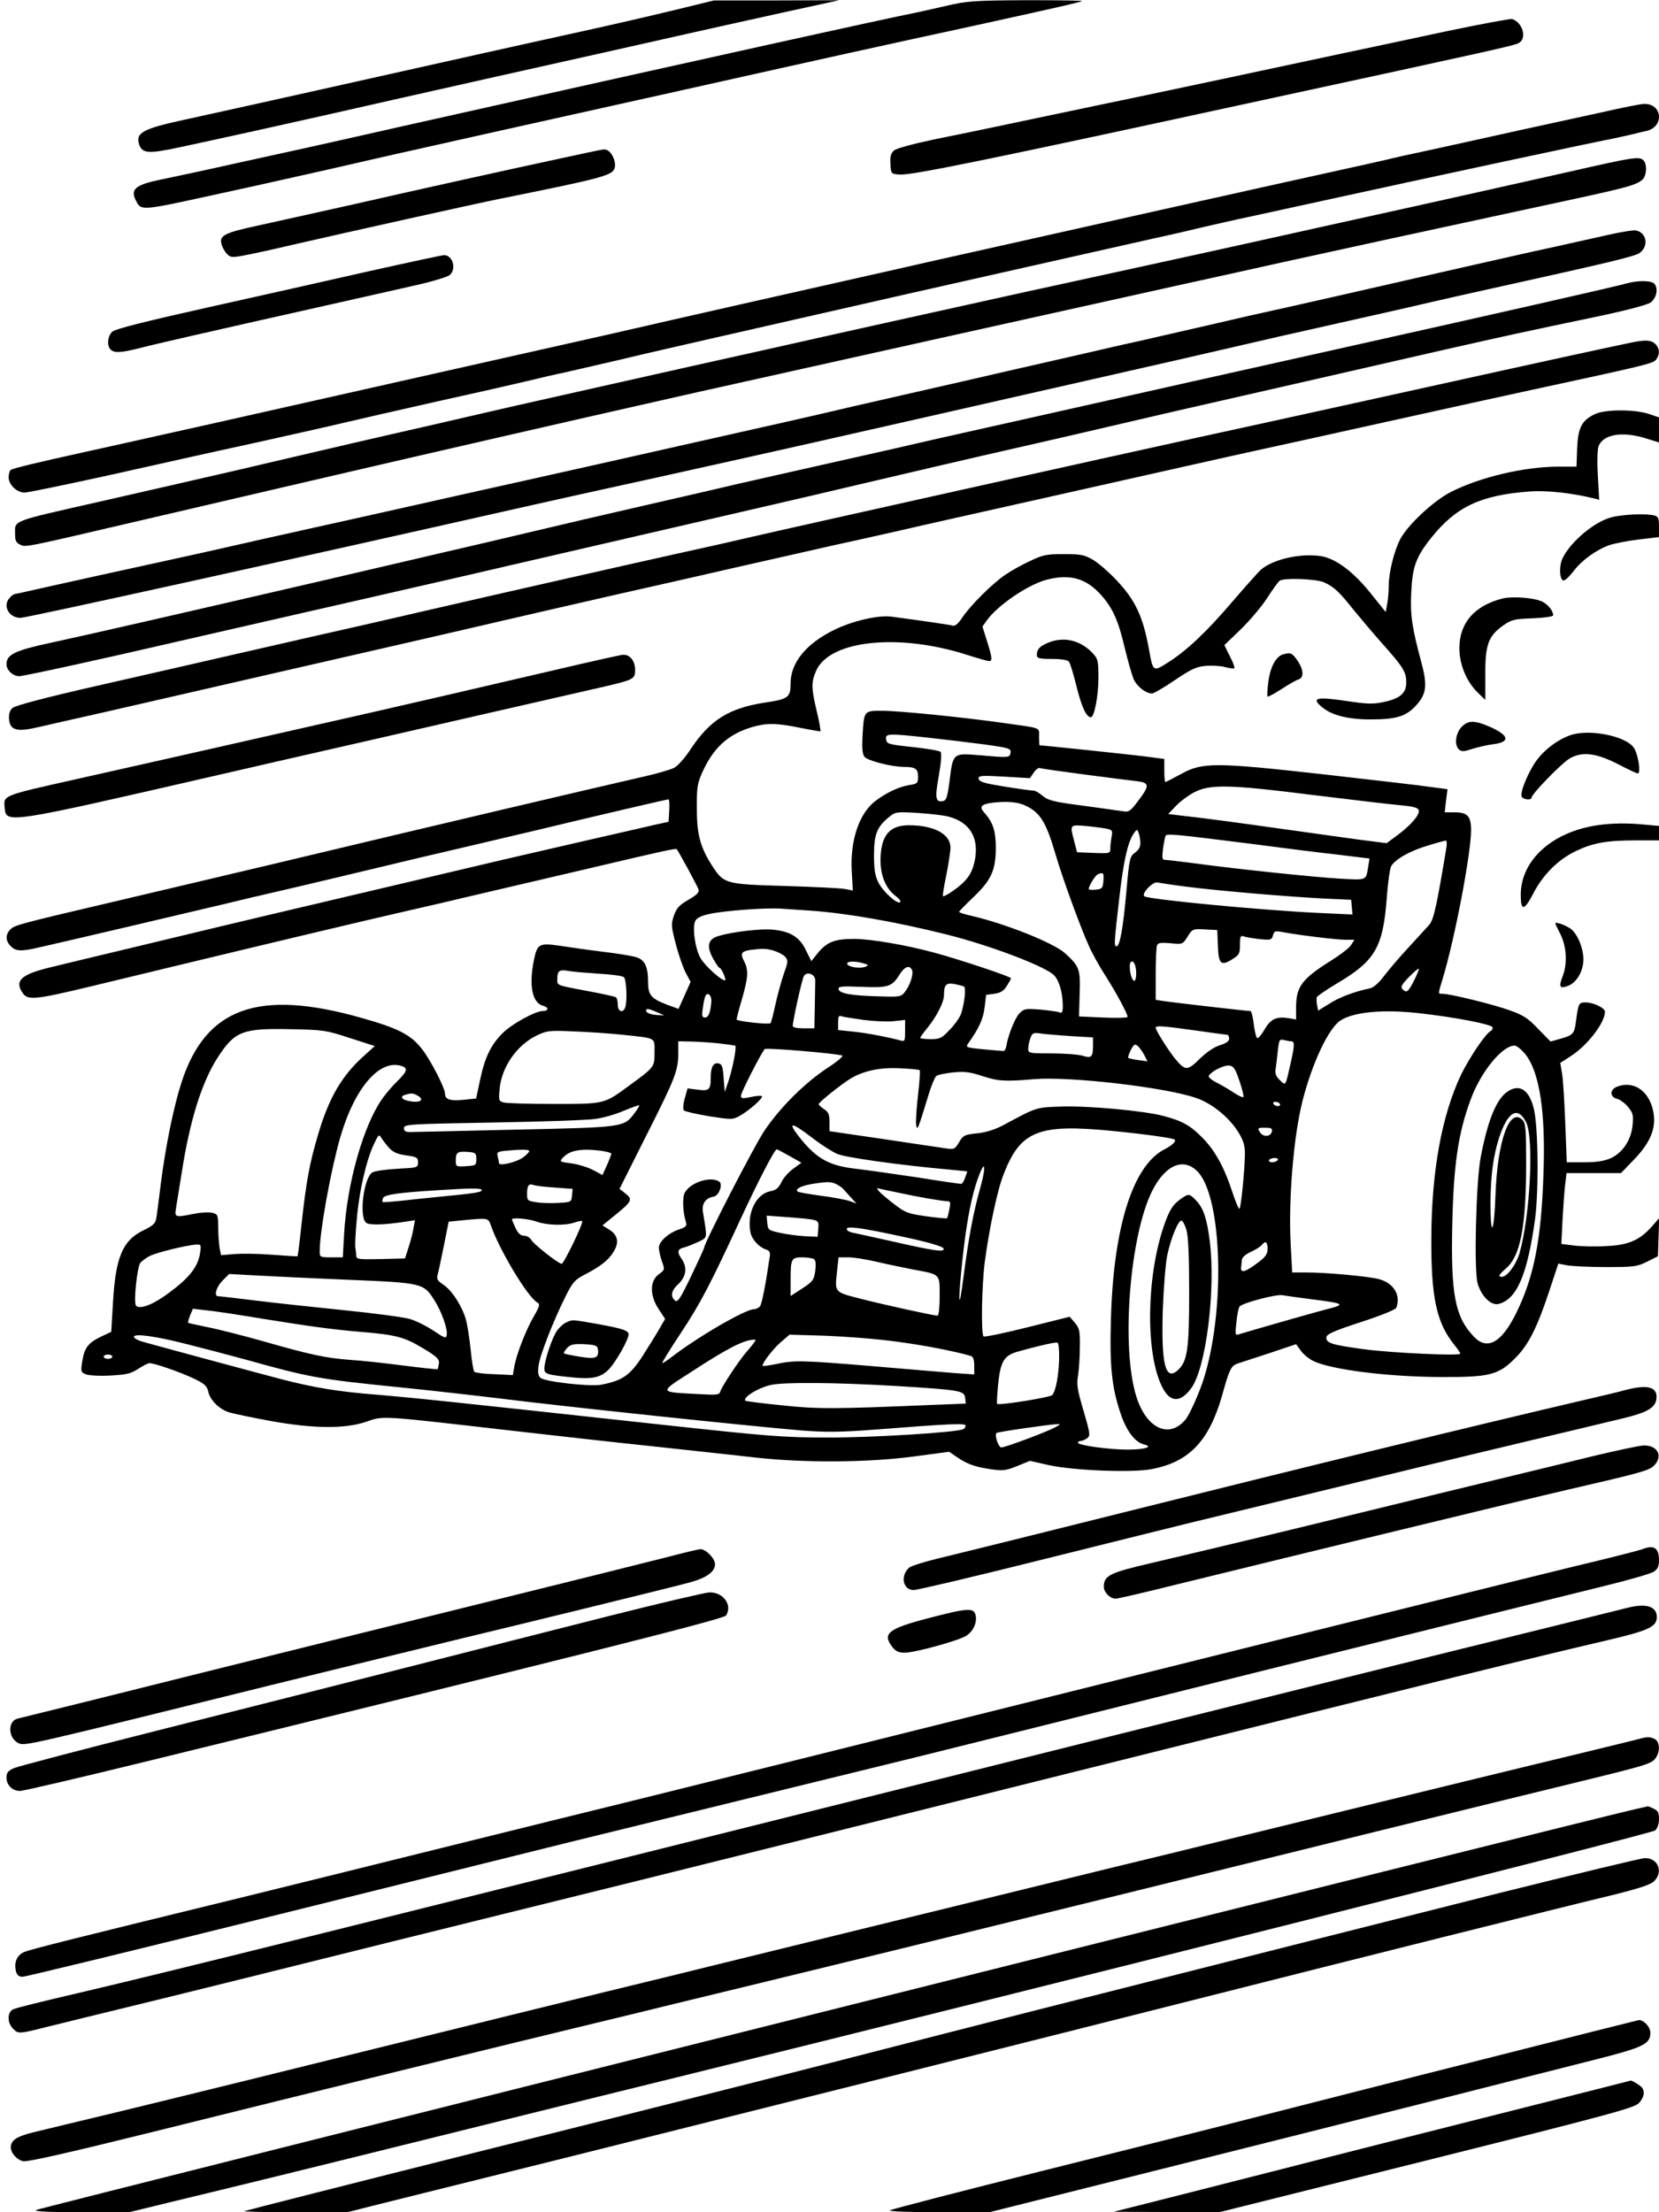
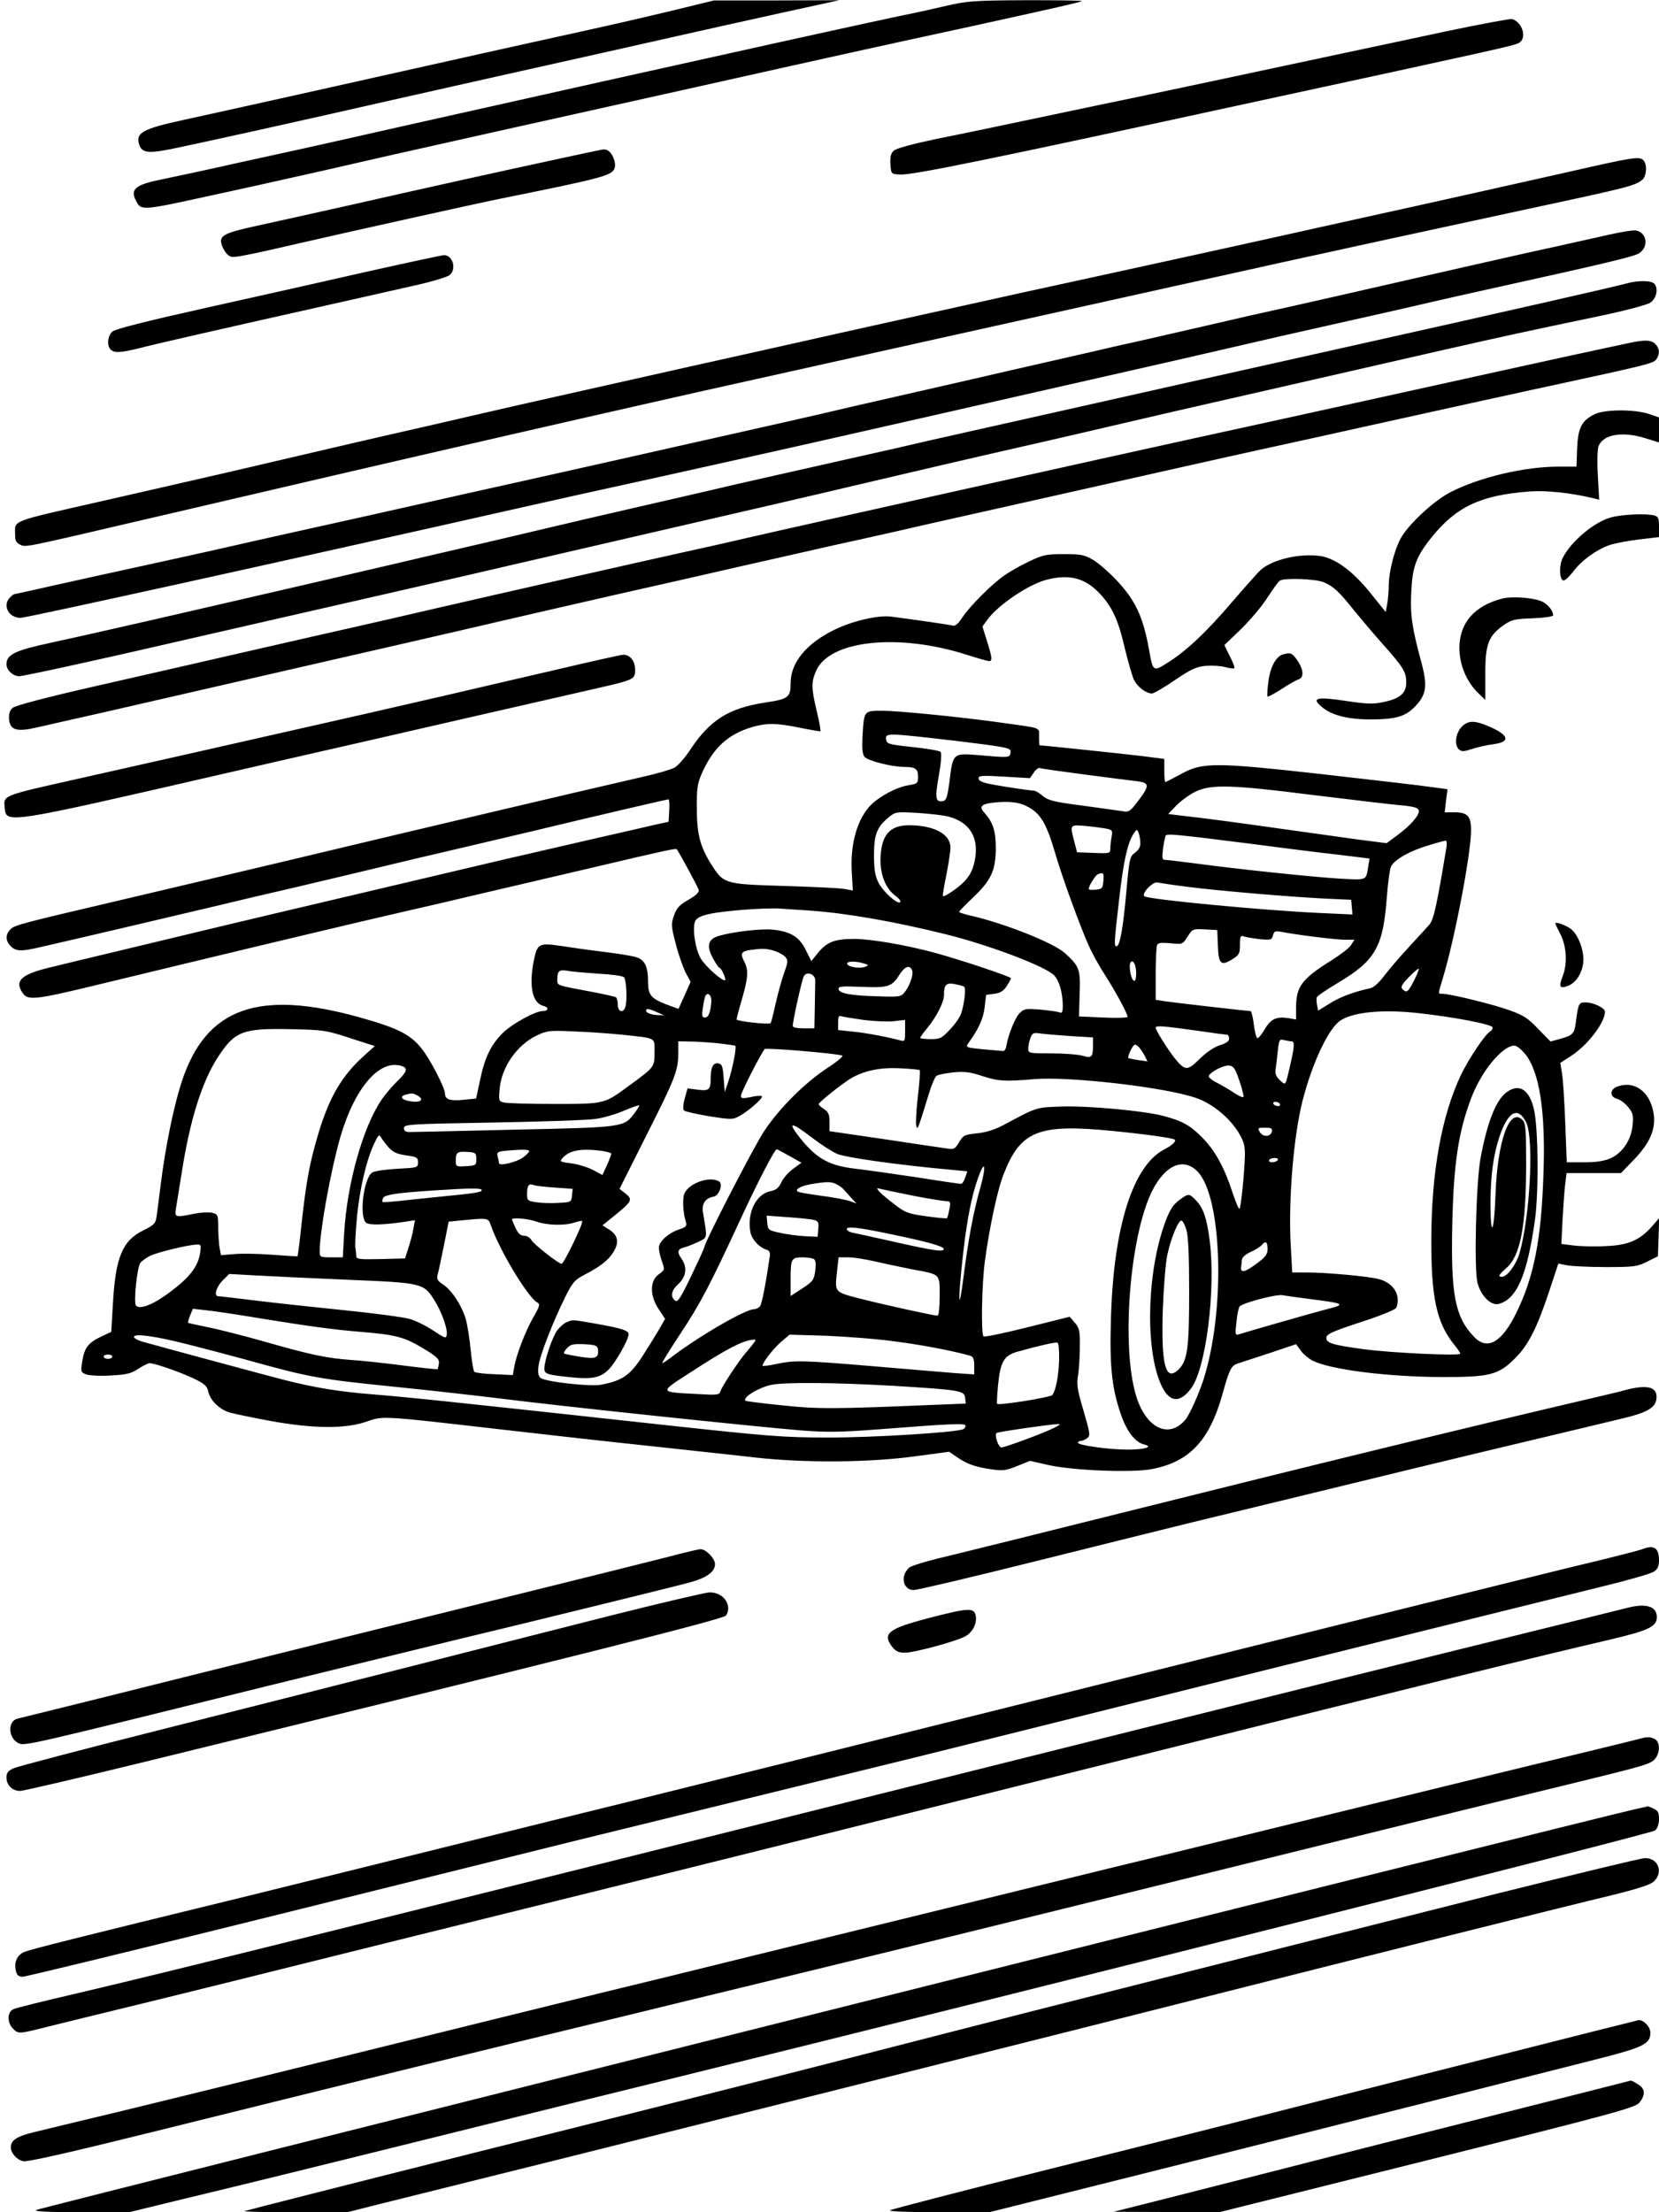
<svg xmlns="http://www.w3.org/2000/svg" version="1.0" width="768pt" height="1024pt" viewBox="0 0 768 1024" preserveAspectRatio="xMidYMid meet">
  <g transform="translate(0,1024) scale(0.1,-0.1)" fill="#000000" stroke="none">
    <path d="M3125 10194 c-99 -24 -292 -69 -430 -99 -137 -30 -349 -77 -470 -104 -405 -91 -1249 -279 -1375 -306 -189 -41 -223 -60 -206 -113 14 -43 43 -45 191 -13 215 46 481 105 680 150 99 23 452 102 785 177 333 74 706 158 830 186 124 28 344 77 490 109 l265 58 -290 -1 -290 0 -180 -44z" />
    <path d="M4385 10214 c-55 -13 -154 -35 -220 -48 -66 -14 -223 -48 -350 -76 -126 -28 -320 -70 -430 -95 -210 -46 -874 -194 -1525 -340 -212 -48 -412 -93 -445 -100 -33 -7 -172 -38 -310 -68 -137 -31 -297 -65 -355 -77 -124 -25 -149 -46 -120 -100 24 -46 23 -46 365 29 138 30 203 44 518 115 86 20 228 52 315 72 281 63 534 120 1332 297 739 165 874 195 1345 297 378 83 498 110 503 115 3 3 -114 4 -259 4 -239 -1 -273 -4 -364 -25z" />
    <path d="M6690 10094 c-162 -35 -371 -79 -465 -99 -433 -93 -747 -159 -945 -201 -118 -24 -267 -56 -330 -69 -332 -70 -470 -99 -624 -130 -104 -22 -177 -42 -188 -52 -14 -13 -18 -28 -16 -62 3 -46 3 -46 43 -49 56 -4 426 72 1650 338 1114 241 1195 259 1216 271 39 21 18 95 -31 111 -8 2 -148 -24 -310 -58z" />
-     <path d="M7410 9719 c-96 -21 -269 -59 -385 -84 -115 -26 -291 -64 -390 -86 -99 -21 -198 -43 -220 -49 -22 -5 -141 -32 -265 -59 -233 -51 -1280 -285 -1640 -366 -113 -25 -272 -61 -355 -80 -410 -92 -1104 -249 -1215 -275 -69 -16 -206 -47 -305 -69 -99 -22 -351 -79 -560 -126 -209 -47 -551 -124 -760 -171 -209 -47 -470 -106 -580 -130 -110 -25 -270 -60 -355 -79 -209 -46 -317 -72 -330 -80 -5 -3 -10 -19 -10 -34 0 -35 38 -71 74 -71 15 0 188 36 385 79 196 44 500 112 676 150 176 39 367 82 425 96 58 14 247 57 420 96 173 38 362 81 420 95 58 14 134 32 170 39 36 8 153 35 260 60 107 26 292 68 410 95 118 27 346 79 505 115 310 71 485 110 795 180 107 24 285 64 395 89 110 25 272 61 360 81 88 19 196 44 240 55 44 10 143 33 220 49 77 17 223 49 325 71 479 105 1225 265 1354 290 27 6 65 14 85 19 20 5 48 12 63 15 84 19 74 128 -12 125 -14 0 -104 -18 -200 -40z" />
    <path d="M2765 9543 c-11 -2 -81 -17 -155 -33 -274 -59 -654 -143 -970 -215 -179 -40 -381 -85 -450 -100 -148 -32 -175 -45 -165 -83 3 -15 15 -36 25 -47 19 -18 22 -19 102 -3 46 9 153 33 238 53 213 49 815 183 925 205 486 98 522 108 531 145 6 23 -10 64 -30 77 -12 8 -19 8 -51 1z" />
    <path d="M7260 9444 c-157 -35 -343 -77 -415 -93 -71 -16 -404 -90 -740 -164 -335 -75 -756 -167 -935 -206 -295 -64 -546 -119 -1050 -231 -96 -21 -346 -77 -555 -124 -209 -46 -533 -119 -720 -161 -187 -42 -387 -87 -445 -100 -58 -13 -235 -54 -395 -91 -299 -68 -394 -90 -945 -219 -179 -41 -444 -102 -590 -135 -431 -98 -400 -86 -400 -156 0 -27 5 -37 25 -46 26 -11 17 -13 535 108 501 117 829 193 1005 234 292 68 1137 262 1330 305 88 20 207 47 265 60 165 37 2067 460 2250 500 91 20 297 65 457 101 309 68 609 133 1221 265 373 80 412 90 445 117 20 17 23 72 5 90 -19 19 -45 15 -348 -54z" />
    <path d="M7450 9154 c-58 -13 -175 -39 -260 -58 -85 -18 -274 -61 -420 -94 -384 -88 -838 -191 -890 -202 -25 -5 -153 -34 -285 -65 -132 -30 -271 -62 -310 -71 -38 -8 -97 -22 -130 -29 -33 -8 -121 -28 -195 -45 -74 -17 -202 -46 -285 -65 -82 -19 -298 -69 -480 -110 -181 -41 -359 -82 -395 -91 -60 -14 -139 -32 -660 -149 -107 -24 -287 -65 -400 -90 -113 -25 -284 -64 -380 -85 -96 -21 -287 -64 -425 -95 -137 -31 -371 -83 -520 -116 -148 -33 -297 -66 -330 -74 -33 -8 -195 -44 -360 -80 -165 -36 -379 -83 -477 -105 -97 -22 -178 -40 -181 -40 -3 0 -13 -7 -21 -16 -36 -36 -6 -94 49 -94 27 0 1252 270 2315 510 96 22 389 87 650 144 502 111 904 202 1185 266 184 42 506 115 815 185 239 54 559 127 700 160 58 14 256 59 440 100 184 41 382 86 440 100 58 13 166 38 240 54 575 127 687 154 710 170 43 31 34 92 -15 104 -11 3 -67 -6 -125 -19z" />
    <path d="M1710 8985 c-179 -41 -515 -116 -748 -168 -287 -64 -429 -100 -442 -112 -22 -20 -26 -65 -8 -83 17 -17 48 -15 136 7 73 19 313 74 857 196 132 30 312 70 399 90 88 19 168 43 178 52 33 29 13 94 -28 92 -10 -1 -165 -34 -344 -74z" />
    <path d="M7530 8928 c-50 -14 -532 -124 -1380 -313 -404 -90 -895 -200 -1090 -244 -195 -44 -418 -94 -495 -111 -77 -17 -187 -42 -245 -55 -58 -14 -256 -59 -440 -100 -184 -41 -393 -89 -465 -105 -71 -17 -168 -39 -215 -50 -47 -11 -152 -35 -235 -54 -82 -19 -199 -46 -260 -60 -60 -14 -186 -44 -280 -66 -93 -22 -267 -63 -385 -90 -118 -28 -361 -84 -540 -126 -651 -151 -1109 -256 -1264 -289 -168 -36 -206 -55 -206 -100 0 -27 30 -55 59 -55 20 0 369 76 731 160 69 16 224 51 345 79 121 28 360 82 530 121 171 39 357 82 415 95 58 13 173 40 255 59 83 19 416 96 740 171 325 75 703 162 840 195 276 65 568 133 775 180 138 31 369 85 713 165 105 24 372 85 592 135 220 50 519 119 665 152 283 64 360 81 705 153 130 27 230 54 245 64 28 20 38 64 19 87 -13 16 -76 17 -129 2z" />
    <path d="M7545 8653 c-38 -8 -160 -34 -270 -58 -110 -24 -252 -55 -315 -69 -63 -14 -349 -77 -635 -140 -286 -63 -637 -140 -780 -171 -371 -81 -1880 -417 -2065 -460 -85 -20 -227 -52 -315 -71 -217 -48 -840 -189 -1165 -264 -146 -34 -312 -72 -370 -85 -103 -23 -212 -48 -610 -139 -107 -25 -363 -83 -569 -130 -242 -55 -381 -92 -393 -103 -13 -12 -18 -28 -16 -52 4 -51 36 -60 130 -38 40 9 183 42 318 72 135 31 470 108 745 171 275 63 599 137 720 165 121 28 279 64 350 81 186 43 255 59 575 132 157 35 407 92 555 126 149 34 338 76 420 95 83 18 222 49 310 69 88 21 372 84 630 142 259 58 569 128 690 155 121 27 281 63 355 79 74 16 338 74 585 129 248 55 545 120 660 145 537 116 568 123 582 142 16 22 17 46 1 66 -20 25 -47 27 -123 11z" />
    <path d="M7381 8322 c-59 -29 -76 -62 -80 -158 l-3 -84 -82 0 c-160 0 -366 -49 -501 -118 -80 -41 -200 -154 -233 -218 -28 -54 -52 -151 -53 -210 0 -27 -3 -67 -7 -88 l-7 -39 -70 87 c-81 101 -162 161 -231 172 -96 14 -222 -15 -278 -64 -10 -9 -69 -75 -131 -147 -121 -142 -216 -231 -302 -284 -64 -41 -66 -39 -83 58 -28 156 -63 232 -152 326 -34 36 -82 78 -107 93 -41 24 -56 27 -136 27 -80 0 -97 -3 -157 -32 -37 -17 -89 -46 -115 -64 -61 -42 -161 -142 -198 -197 -18 -28 -33 -41 -44 -38 -14 4 -150 24 -287 42 -60 7 -178 -20 -263 -62 -129 -63 -201 -152 -201 -246 0 -66 -10 -74 -118 -90 -169 -26 -256 -81 -347 -219 -25 -38 -58 -75 -74 -83 -15 -8 -79 -27 -142 -41 -283 -65 -913 -213 -1704 -402 -348 -82 -493 -117 -715 -169 -461 -108 -492 -116 -511 -135 -25 -25 -24 -54 1 -79 24 -24 48 -25 137 -4 112 25 699 163 833 195 69 17 222 53 340 80 118 28 296 70 395 94 99 24 259 62 355 84 96 23 261 61 365 86 286 69 613 145 620 145 3 0 5 -23 3 -52 l-3 -52 -60 -13 c-33 -8 -157 -36 -275 -63 -118 -27 -309 -71 -425 -98 -199 -47 -289 -68 -895 -211 -273 -64 -598 -142 -905 -216 -104 -25 -239 -57 -299 -72 -139 -33 -171 -63 -130 -121 23 -33 60 -29 314 32 649 157 997 240 1260 302 129 30 292 68 363 84 70 17 184 43 255 60 70 16 264 62 432 101 351 83 399 93 403 88 12 -16 97 -173 101 -187 4 -12 -9 -25 -47 -47 -42 -24 -55 -38 -67 -73 -14 -40 -13 -49 8 -130 12 -48 33 -107 45 -132 l24 -45 -28 -63 -28 -62 -52 19 c-76 29 -89 45 -89 107 0 69 -15 101 -54 113 -17 6 -85 17 -151 25 -66 8 -157 21 -202 28 -98 14 -106 10 -122 -69 -23 -117 -7 -196 44 -209 27 -7 25 -24 -3 -24 -34 0 -143 -60 -185 -102 -55 -55 -83 -113 -105 -219 l-18 -84 -60 -6 c-61 -6 -84 2 -84 29 0 26 -68 158 -108 208 -51 65 -110 95 -281 143 -474 134 -718 47 -830 -297 -36 -110 -74 -294 -96 -467 -9 -71 -18 -144 -21 -161 -4 -27 -13 -36 -60 -59 -97 -47 -129 -125 -141 -335 l-8 -135 -45 -21 c-61 -29 -79 -52 -89 -114 -8 -50 -7 -52 18 -62 14 -5 65 -8 114 -5 73 4 94 9 127 31 22 14 45 26 52 26 25 0 141 -41 203 -70 52 -25 63 -35 69 -61 8 -40 53 -85 102 -98 21 -6 104 -23 184 -38 198 -36 347 -38 445 -4 82 28 61 29 645 -38 190 -22 494 -56 675 -75 182 -20 400 -43 485 -53 225 -25 520 -23 729 5 l165 22 35 -24 c48 -33 84 -46 159 -57 55 -8 69 -6 121 15 l59 24 88 -20 c116 -25 388 -36 477 -18 172 33 264 130 324 339 34 123 42 138 71 149 15 5 82 27 150 49 l122 41 21 -29 c11 -16 37 -38 57 -48 83 -41 346 -74 592 -75 226 -1 267 9 345 88 61 61 101 141 157 310 l42 127 41 -8 c22 -4 103 -8 180 -8 129 0 144 2 190 25 l50 25 3 88 3 89 -32 -37 c-58 -66 -111 -89 -216 -93 -51 -3 -118 -1 -149 3 l-56 7 6 121 c4 67 9 141 13 165 l5 42 126 0 126 0 56 58 c86 88 112 159 90 242 -23 86 -92 128 -164 100 -34 -13 -35 -47 -1 -56 14 -3 37 -20 51 -37 23 -27 26 -38 22 -83 -6 -69 -45 -129 -101 -155 -30 -13 -65 -19 -123 -19 l-81 0 -7 183 c-4 100 -10 203 -15 229 l-8 48 48 31 c78 50 158 154 159 206 0 17 -53 43 -89 43 -33 0 -34 -3 -46 -92 -7 -53 -13 -60 -74 -77 l-43 -12 -57 58 c-47 50 -69 64 -131 86 -73 27 -277 77 -312 77 -22 0 -22 -5 1 71 56 185 131 579 131 686 0 65 -16 83 -77 83 l-45 0 6 53 7 54 -83 11 c-46 7 -267 32 -493 58 -502 56 -559 56 -658 1 -37 -20 -70 -37 -72 -37 -3 0 -5 24 -5 53 l0 54 -92 12 c-72 9 -469 51 -485 51 -2 0 -3 18 -3 40 0 45 17 38 -175 65 -185 26 -476 55 -551 55 -85 0 -84 1 -91 -115 -3 -58 -1 -85 9 -98 13 -18 127 -47 185 -47 51 0 63 -9 63 -45 0 -30 -3 -33 -41 -39 -46 -7 -108 -36 -157 -74 -75 -57 -117 -183 -109 -325 l5 -89 -37 7 c-20 4 -144 10 -276 14 -273 8 -283 10 -334 87 -58 89 -75 147 -75 269 -1 96 2 117 23 165 52 118 121 181 231 214 68 20 113 20 225 -3 50 -10 92 -17 93 -16 2 2 -5 44 -17 93 -26 109 -26 135 -2 189 64 140 382 173 697 72 50 -16 96 -29 103 -29 16 0 14 17 -10 93 l-21 67 21 29 c49 69 189 164 274 187 110 29 185 8 256 -72 53 -60 79 -119 108 -244 14 -58 32 -121 40 -141 14 -35 57 -69 86 -69 8 0 56 28 106 62 77 52 100 62 144 66 29 2 69 0 89 -6 20 -5 39 -8 42 -5 3 3 -6 28 -21 56 l-25 51 75 72 c41 40 97 105 123 146 26 40 52 76 58 80 20 14 165 9 204 -7 46 -20 70 -42 140 -130 31 -38 90 -108 132 -155 96 -108 110 -130 110 -179 0 -50 -29 -75 -107 -91 -46 -10 -77 -9 -175 6 -135 20 -159 13 -108 -29 45 -38 120 -57 224 -57 118 0 162 13 208 61 51 54 57 93 29 199 -44 163 -53 221 -48 325 5 121 22 167 92 255 115 144 228 198 455 215 77 6 193 -6 299 -32 l24 -6 -6 111 c-4 63 -2 123 3 136 21 56 111 71 219 37 l61 -19 0 58 0 58 -47 16 c-65 22 -207 22 -252 -2z m-3081 -1497 c74 -8 190 -22 258 -31 115 -16 123 -19 120 -38 -3 -24 -7 -24 -153 -11 -112 9 -114 8 -129 -118 -10 -76 -15 -92 -30 -95 -35 -7 -39 12 -20 117 11 62 14 105 8 111 -5 5 -63 15 -129 22 -112 12 -120 14 -123 36 -4 27 8 28 198 7z m720 -170 c107 -14 216 -28 243 -31 59 -7 60 -20 6 -91 -37 -49 -43 -53 -72 -48 -18 3 -101 14 -186 26 -132 17 -159 24 -184 45 -15 13 -34 24 -40 24 -22 1 -151 20 -204 31 -36 7 -53 15 -53 26 0 13 15 14 119 8 l119 -7 17 25 c9 14 22 24 28 22 7 -3 100 -16 207 -30z m1058 -95 c174 -21 355 -43 402 -47 66 -6 85 -12 88 -24 4 -22 -37 -69 -99 -115 l-50 -37 -132 17 c-73 10 -224 31 -337 47 -205 29 -373 52 -484 64 l-58 7 38 40 c22 22 62 51 89 64 72 34 166 32 543 -16z m-1340 -45 c75 -32 103 -75 147 -225 32 -110 114 -336 156 -429 16 -36 51 -99 78 -140 49 -77 101 -174 101 -188 0 -4 -51 -6 -112 -3 l-113 5 3 105 c4 114 -1 127 -68 188 -53 48 -280 138 -434 173 -31 7 -56 15 -56 18 0 3 29 33 65 67 84 80 104 125 105 227 0 81 -13 120 -53 165 -24 26 -16 38 28 45 66 9 117 6 153 -8z m-343 -56 c92 -26 134 -92 120 -188 -9 -56 -25 -88 -62 -122 -32 -29 -83 -62 -88 -57 -2 2 5 46 16 98 10 52 19 109 19 127 0 62 -76 103 -192 103 -91 0 -130 -47 -132 -160 0 -74 25 -134 71 -168 15 -11 25 -24 20 -28 -12 -12 -81 50 -101 92 -15 29 -20 61 -20 124 0 96 13 131 66 175 32 27 34 28 138 22 58 -4 123 -11 145 -18z m733 -56 c21 -5 23 -10 18 -36 -3 -16 -6 -40 -6 -54 0 -23 -1 -24 -77 -21 l-77 3 -13 50 c-21 81 -22 78 60 71 39 -4 83 -10 95 -13z m151 -65 c1 -17 -8 -33 -25 -45 -24 -18 -26 -26 -40 -183 -15 -168 -30 -250 -45 -250 -12 0 -12 11 11 210 20 179 39 266 67 310 16 23 17 23 24 5 4 -11 8 -32 8 -47z m506 -3 c143 -19 326 -42 408 -51 l147 -18 -6 -36 c-11 -67 -3 -64 -133 -57 -117 7 -458 42 -680 72 -63 8 -121 15 -129 15 -12 0 -13 10 -8 52 4 28 10 56 12 60 7 10 48 6 389 -37z m911 -17 c-45 -272 -59 -334 -79 -358 -12 -13 -55 -61 -96 -105 -41 -44 -92 -104 -114 -133 -25 -33 -49 -54 -66 -57 -71 -15 -141 -41 -187 -71 l-52 -32 -5 26 c-3 14 -3 31 -1 36 2 6 45 35 95 65 176 104 212 167 229 398 5 68 14 132 20 143 17 32 88 72 170 96 41 13 79 23 83 23 4 1 6 -14 3 -31z m-1588 -155 c-3 -35 -6 -38 -35 -41 -18 -2 -33 -1 -33 3 0 14 31 64 42 68 26 11 29 6 26 -30z m382 -27 c145 -19 465 -46 635 -55 l130 -6 3 -34 3 -34 -153 7 c-260 12 -785 62 -810 77 -17 11 40 71 61 64 9 -2 68 -11 131 -19z m-1740 -111 c170 -12 393 -51 630 -110 201 -50 462 -149 500 -190 24 -25 39 -80 40 -139 0 -31 -3 -37 -16 -32 -10 4 -50 9 -90 13 -68 5 -74 4 -96 -19 -21 -23 -53 -105 -60 -153 -2 -11 -8 -20 -13 -20 -6 0 -47 4 -93 8 -83 8 -83 9 -68 30 47 66 67 109 74 163 l7 59 38 5 c28 4 43 13 57 35 11 17 20 33 20 37 0 7 -226 83 -350 117 -136 37 -294 64 -375 65 -92 0 -128 -14 -172 -69 l-27 -34 -26 52 c-29 60 -71 86 -154 94 -54 5 -184 -10 -248 -29 -51 -15 -59 -46 -27 -105 13 -23 26 -43 30 -43 8 0 31 -51 26 -57 -10 -9 -94 66 -114 102 -26 46 -39 144 -24 173 8 14 29 24 68 32 70 15 260 29 328 24 28 -2 88 -6 135 -9z m1888 -163 c3 -85 14 -95 67 -62 32 20 35 26 35 67 0 38 3 44 17 39 9 -4 42 -9 73 -13 53 -5 57 -4 63 17 5 20 10 22 42 16 73 -14 251 -36 293 -36 l42 0 -16 -25 c-9 -14 -51 -46 -93 -72 -134 -84 -161 -120 -161 -216 l0 -56 -34 6 c-57 9 -83 -3 -112 -52 -14 -25 -30 -43 -34 -40 -5 3 -12 32 -16 65 -4 33 -11 60 -15 60 -16 0 -362 40 -401 46 l-38 6 0 118 c0 65 3 125 6 134 5 12 17 14 62 10 57 -6 57 -5 80 31 22 35 24 36 80 33 l57 -3 3 -73z m-2057 -22 c20 -6 43 -18 53 -28 15 -17 15 -23 -5 -78 -11 -32 -29 -97 -39 -142 -10 -46 -20 -86 -23 -88 -7 -8 -157 9 -157 17 0 5 11 48 25 95 29 101 31 134 9 176 -18 34 -12 45 31 51 54 7 70 7 106 -3z m419 -60 c21 -6 22 -8 8 -14 -24 -11 -81 -3 -86 12 -4 13 37 15 78 2z m1254 -6 c9 -24 7 -74 -3 -74 -10 0 -21 34 -21 68 0 25 15 30 24 6z m-1031 -27 c6 -18 -11 -69 -33 -97 -18 -24 -23 -25 -118 -22 -129 3 -186 13 -190 33 -2 13 12 15 106 11 124 -5 141 0 177 58 24 38 48 45 58 17z m2323 -46 c-28 -54 -34 -59 -54 -39 -9 9 -3 21 30 55 23 23 43 41 46 39 2 -2 -8 -27 -22 -55z m-3776 32 c58 -3 111 -10 118 -16 12 -10 17 -112 6 -141 -11 -28 -34 -18 -34 13 0 17 -4 32 -9 35 -5 3 -58 15 -117 26 -164 31 -154 27 -154 59 0 37 9 44 50 37 19 -4 82 -9 140 -13z m1004 -32 c0 -11 -1 -66 -2 -121 l-2 -100 -50 0 c-30 0 -50 4 -50 11 0 24 42 213 51 230 13 25 54 10 53 -20z m689 -28 c10 -6 1 -85 -15 -128 -6 -16 -29 -49 -52 -72 -36 -39 -45 -43 -88 -43 -26 0 -48 3 -48 6 0 3 15 24 34 47 43 53 76 119 76 151 0 48 10 58 49 51 20 -4 40 -9 44 -12z m-1170 -69 c-4 -51 -13 -74 -30 -74 -13 0 -15 8 -9 46 3 25 9 50 12 55 11 19 29 1 27 -27z m-252 -49 l34 -15 -39 2 c-22 2 -41 9 -44 16 -5 16 8 15 49 -3z m3529 -5 c163 -18 340 -52 340 -66 0 -7 -4 -14 -8 -16 -23 -9 -100 -124 -139 -204 -89 -189 -136 -445 -137 -759 -1 -269 24 -386 104 -487 17 -20 30 -40 30 -44 0 -11 -315 3 -449 21 -145 20 -171 28 -171 53 0 16 28 29 159 72 93 30 162 58 165 67 22 57 -12 114 -80 132 -47 13 -244 31 -335 31 l-67 0 -7 130 c-11 207 13 499 55 665 44 173 120 335 175 371 61 40 198 53 365 34z m-2573 -31 c48 -6 111 -9 140 -6 l53 6 0 -51 c0 -47 -1 -50 -22 -44 -55 15 -158 35 -220 41 l-68 7 0 35 c0 27 3 34 15 29 8 -3 54 -10 102 -17z m1538 -49 c77 -11 143 -20 147 -20 4 0 8 -8 8 -18 0 -12 -14 -21 -42 -30 -27 -8 -62 -32 -94 -63 -58 -57 -67 -57 -117 4 -33 42 -87 128 -87 140 0 11 34 8 185 -13z m-3915 -35 l115 -37 -52 -47 c-99 -89 -158 -189 -207 -351 -43 -143 -58 -224 -81 -434 -8 -77 -16 -140 -18 -141 -1 -1 -54 2 -117 7 -63 5 -143 6 -176 3 l-61 -5 -7 37 c-3 21 -6 64 -6 95 0 54 -2 58 -27 64 -15 4 -52 2 -83 -4 -87 -18 -92 -17 -86 21 3 17 15 93 27 167 38 246 94 423 168 537 79 121 115 134 341 129 147 -3 161 -5 270 -41z m1255 16 c167 -18 155 -11 155 -82 0 -68 1 -68 -120 -156 -114 -84 -111 -83 -347 -83 -114 0 -219 3 -232 7 -22 6 -23 9 -18 63 9 101 80 203 172 247 46 22 59 24 165 19 63 -2 165 -9 225 -15z m2083 -7 l102 -6 0 -33 c0 -58 -6 -65 -48 -52 -20 6 -85 11 -144 11 -105 0 -108 1 -108 22 0 13 5 35 10 49 9 24 14 26 48 21 20 -3 83 -8 140 -12z m1020 -24 c16 0 15 -21 -4 -105 -24 -105 -21 -101 -49 -75 -17 16 -23 30 -20 49 2 14 7 52 10 84 6 54 8 58 28 53 12 -3 28 -6 35 -6z m-2655 -9 c43 -5 79 -10 81 -12 7 -7 -14 -111 -32 -164 l-17 -50 -5 65 c-4 57 -8 65 -26 68 -23 3 -34 -19 -34 -70 0 -52 -8 -59 -60 -52 l-47 6 -13 -46 c-8 -29 -9 -51 -4 -56 5 -5 58 -17 117 -27 103 -16 109 -16 140 1 42 23 112 84 104 92 -3 3 -26 2 -51 -4 -39 -8 -46 -7 -46 6 0 15 94 198 110 216 7 7 322 -19 359 -30 7 -2 -22 -27 -65 -55 -107 -70 -223 -185 -296 -294 -48 -72 -278 -518 -278 -540 0 -3 -27 -62 -60 -131 -51 -106 -63 -124 -75 -114 -23 19 -18 47 17 78 35 34 40 76 14 114 -23 32 -20 47 12 54 15 4 44 16 66 26 42 22 41 11 20 138 -6 38 12 65 50 71 25 5 44 58 25 70 -41 26 -134 -5 -159 -52 -12 -21 -9 -90 5 -135 6 -18 1 -24 -29 -34 -50 -16 -96 -57 -96 -85 0 -12 6 -40 14 -63 14 -39 14 -40 -15 -61 -42 -31 -41 -100 1 -162 l29 -44 -26 -45 c-14 -25 -50 -82 -79 -128 -58 -89 -93 -113 -193 -132 -52 -9 -257 14 -279 32 -10 9 -13 25 -9 55 5 46 67 206 125 322 33 66 43 77 87 100 75 39 111 67 135 106 28 45 20 79 -21 104 l-30 19 58 47 c78 63 83 73 49 100 l-28 22 125 249 c134 265 147 299 147 382 l0 52 53 -1 c28 0 87 -4 130 -8z m1974 -54 l15 -30 -42 6 c-23 3 -44 8 -47 10 -2 3 3 19 12 37 14 26 19 29 31 19 9 -7 22 -26 31 -42z m1762 6 c68 -82 97 -269 86 -561 -10 -301 -44 -472 -125 -638 -68 -139 -135 -177 -197 -111 -87 91 -107 194 -100 517 6 277 27 424 85 580 46 127 146 250 203 250 10 0 31 -17 48 -37z m-5195 -59 c25 -10 19 -26 -25 -69 -23 -22 -54 -59 -71 -83 -87 -126 -162 -391 -175 -624 l-6 -108 -54 0 c-51 0 -53 1 -53 28 0 93 51 373 95 527 68 234 186 368 289 329z m3874 -68 c13 -38 21 -71 18 -74 -3 -3 -23 6 -44 20 -20 14 -57 35 -80 47 -24 12 -40 26 -36 32 13 21 70 49 94 47 21 -3 28 -13 48 -72z m-1480 50 c2 -3 -1 -54 -8 -113 -7 -59 -11 -121 -9 -138 5 -33 7 -28 59 142 12 40 28 77 34 82 7 6 41 13 78 17 54 5 78 2 133 -16 76 -25 106 -27 245 -15 165 13 608 -38 749 -88 75 -26 157 -94 198 -165 21 -36 27 -57 26 -101 -2 -80 -18 -239 -25 -246 -3 -4 -18 31 -33 77 -37 114 -81 194 -140 253 -55 56 -93 77 -181 100 -93 24 -347 47 -470 43 -119 -4 -113 -2 -269 -86 -40 -21 -81 -34 -122 -38 -58 -6 -64 -9 -83 -41 -19 -32 -23 -34 -58 -29 -20 3 -151 22 -289 43 l-253 37 0 43 c0 34 -5 46 -25 59 -14 9 -25 19 -25 23 0 9 108 95 150 120 62 36 137 51 229 46 46 -2 86 -6 89 -9z m-2327 -116 c42 -23 8 -39 -48 -24 -27 7 -30 21 -5 27 28 8 33 7 53 -3z m3994 -40 c3 -5 -1 -10 -9 -10 -8 0 -18 5 -21 10 -3 6 1 10 9 10 8 0 18 -4 21 -10z m-2988 -43 c-49 -65 -46 -65 -552 -76 -253 -6 -472 -11 -487 -11 -21 0 -28 5 -28 18 0 18 21 19 413 26 226 4 441 11 476 17 36 5 94 22 130 38 36 15 68 26 70 25 2 -2 -8 -19 -22 -37z m822 -113 c40 -31 93 -65 116 -75 39 -17 286 -52 532 -74 l71 -7 -10 -29 c-5 -16 -14 -29 -19 -29 -6 0 -96 13 -202 30 -106 16 -234 34 -285 40 -123 14 -181 46 -258 142 -61 77 -44 78 55 2z m1391 31 c145 -14 281 -33 288 -40 8 -8 -11 -26 -47 -45 -146 -74 -236 -358 -248 -781 -7 -221 4 -322 44 -440 27 -82 67 -135 109 -145 45 -11 5 -24 -76 -24 -87 0 -230 20 -230 32 0 4 6 8 13 8 7 0 21 6 30 13 15 11 14 21 -17 127 -29 98 -33 122 -25 165 4 28 8 87 8 132 1 72 -2 85 -23 110 l-24 28 -196 -49 c-108 -27 -199 -46 -203 -42 -12 12 -8 240 6 346 21 156 59 336 88 407 78 199 161 232 503 198z m738 -2 c-5 -26 -41 -28 -56 -3 -11 19 -10 20 24 20 28 0 35 -3 32 -17z m-4088 -75 c19 -21 38 -30 80 -36 50 -7 55 -10 55 -32 0 -25 -2 -25 -95 -30 -52 -3 -105 -10 -116 -17 -40 -23 -63 -205 -29 -233 15 -12 86 -10 188 6 l38 6 -7 -38 c-3 -22 -14 -61 -23 -89 l-16 -50 -112 -3 c-103 -2 -113 -1 -114 15 0 10 -2 27 -4 38 -2 10 1 71 7 135 11 128 44 270 79 344 20 43 24 47 33 31 6 -10 22 -31 36 -47z m650 -16 c0 -5 -13 -18 -29 -30 -31 -22 -111 -41 -111 -26 0 5 -3 19 -6 31 -5 19 -1 22 33 26 73 7 113 7 113 -1z m328 2 c28 -4 52 -10 52 -14 0 -4 -9 -28 -20 -53 l-21 -46 -43 23 c-25 13 -70 27 -101 31 -50 6 -55 8 -43 22 31 37 81 48 176 37z m877 -25 l55 -31 -38 -28 c-21 -15 -46 -43 -55 -63 -13 -27 -25 -36 -51 -41 -66 -13 -109 -101 -92 -190 7 -34 39 -69 75 -81 12 -3 17 -13 15 -28 -19 -130 -37 -224 -46 -234 -6 -7 -18 -13 -27 -13 -40 0 -259 -127 -384 -223 -21 -16 -39 -28 -41 -26 -2 2 37 65 86 139 92 139 136 224 280 535 81 174 154 315 164 315 2 0 29 -14 59 -31z m-1450 -14 c0 -29 -2 -30 -47 -33 -47 -3 -48 -2 -48 26 0 38 7 43 55 40 37 -3 40 -5 40 -33z m3710 -5 c-3 -5 -15 -10 -26 -10 -11 0 -17 5 -14 10 3 6 15 10 26 10 11 0 17 -4 14 -10z m-370 -54 c114 -121 128 -645 26 -963 -22 -67 -64 -161 -83 -184 -76 -91 -182 -41 -228 108 -71 229 -30 746 75 953 61 119 145 154 210 86z m-1008 -78 c-32 -114 -53 -227 -77 -412 -22 -172 -26 -115 -5 79 16 152 37 271 62 350 39 123 55 109 20 -17z m-664 20 c12 -6 26 -16 32 -23 5 -6 21 -23 35 -39 l25 -27 -30 11 c-17 6 -77 18 -134 25 -57 8 -106 16 -109 20 -12 11 17 26 64 34 72 12 93 12 117 -1z m-1305 -15 l83 -6 -3 -31 c-3 -30 -4 -31 -63 -34 -33 -2 -79 -1 -102 3 -41 6 -43 8 -43 39 0 38 8 49 29 41 9 -4 53 -9 99 -12z m-338 -12 c0 -10 -34 -15 -200 -31 -58 -6 -139 -14 -180 -19 -41 -4 -77 -7 -79 -5 -2 2 -1 10 2 18 6 16 68 25 242 36 168 11 215 11 215 1z m1998 -26 c72 -14 142 -25 153 -25 19 0 21 -4 14 -37 -4 -21 -9 -40 -11 -42 -2 -2 -45 2 -96 9 -85 12 -98 17 -148 56 -31 23 -62 50 -70 59 -13 16 -13 17 5 12 11 -3 80 -17 153 -32z m-460 -112 c20 -5 23 -11 20 -42 l-3 -36 -62 3 c-33 2 -85 9 -115 16 -50 11 -53 13 -56 45 l-3 34 97 -7 c54 -4 109 -9 122 -13z m-1496 -24 c40 -116 171 -333 215 -358 14 -7 12 -16 -15 -63 -38 -65 -81 -177 -91 -233 l-7 -40 -84 4 c-47 1 -89 7 -94 11 -5 5 -12 50 -17 101 -5 51 -15 116 -23 144 -19 63 -65 134 -106 160 -25 17 -29 24 -24 45 4 14 17 75 29 135 l22 110 59 6 c124 12 124 12 136 -22z m213 16 c48 -17 130 -19 174 -4 18 6 34 9 36 7 8 -7 -85 -198 -95 -198 -14 0 -130 91 -140 110 -6 11 -21 20 -33 20 -17 0 -28 10 -40 35 -9 20 -17 38 -17 40 0 11 77 4 115 -10z m1710 -73 c107 -23 170 -42 173 -51 6 -18 -36 -13 -238 33 -91 20 -175 39 -187 41 -13 3 -23 10 -23 16 0 16 73 5 275 -39z m1673 -52 c0 -23 -8 -36 -36 -58 -67 -52 -92 -59 -86 -24 1 6 2 20 3 30 1 12 17 26 41 37 22 10 45 24 51 32 18 21 26 16 27 -17z m-4942 -22 c-10 -61 -48 -111 -138 -178 -75 -57 -139 -83 -158 -64 -13 13 5 180 20 199 8 9 27 23 43 31 30 16 173 51 216 53 22 1 23 -1 17 -41z m2842 -26 c8 -6 10 -22 6 -55 -6 -42 -11 -49 -60 -81 l-54 -35 0 74 c0 98 3 105 54 105 22 0 47 -4 54 -8z m292 -13 c47 -11 121 -26 165 -35 131 -24 125 -19 125 -124 0 -52 -4 -90 -10 -90 -17 0 -241 49 -355 78 -124 32 -121 28 -110 128 l7 64 46 0 c26 0 85 -10 132 -21z m-2445 -83 c340 -14 346 -16 395 -93 34 -53 63 -134 58 -162 -3 -18 -8 -16 -62 20 -32 21 -81 46 -110 54 -28 8 -163 26 -301 40 -137 14 -323 34 -412 45 -89 11 -167 20 -173 20 -21 0 -9 43 20 72 l31 31 127 -7 c70 -4 262 -13 427 -20z m4464 -91 c149 -19 153 -23 56 -47 -54 -14 -351 -99 -399 -114 -18 -6 -19 -2 -12 57 3 35 10 67 15 72 17 17 166 56 196 52 17 -3 81 -12 144 -20z m-4859 -90 c217 -35 328 -50 450 -60 160 -13 202 -24 285 -74 69 -41 79 -52 77 -72 -2 -13 -5 -25 -6 -27 -2 -1 -72 6 -157 17 -85 11 -194 23 -244 26 -117 9 -184 23 -401 85 -99 28 -217 58 -264 67 -47 10 -87 18 -89 20 -2 1 2 16 9 34 l13 31 61 -7 c34 -3 153 -21 266 -40z m-358 -116 c68 -17 193 -50 278 -73 293 -82 339 -90 695 -126 160 -16 378 -41 485 -54 276 -35 1138 -126 1386 -147 117 -9 178 -9 350 4 345 27 414 30 414 18 0 -5 -4 -13 -10 -16 -24 -15 -423 -40 -630 -39 -204 0 -274 6 -745 57 -989 108 -1171 127 -1350 142 -165 13 -277 31 -425 69 -48 12 -552 148 -652 176 -21 6 -38 16 -38 22 0 17 101 3 242 -33z m3287 11 c130 -17 267 -44 344 -66 12 -4 17 -16 17 -46 l0 -40 -87 6 c-49 4 -220 18 -381 32 -335 28 -364 28 -449 10 -35 -7 -63 -11 -63 -8 0 15 48 77 83 108 l42 36 170 -5 c94 -4 240 -15 324 -27z m-660 -7 c-7 -10 -23 -29 -35 -43 -31 -35 -112 -157 -119 -180 -5 -17 -14 -18 -103 -13 -185 10 -184 5 -30 104 166 108 238 145 287 148 11 1 11 -2 0 -16z m1414 -78 c-3 -75 -14 -137 -31 -162 -7 -11 -250 -50 -256 -41 -2 2 0 39 4 84 11 112 27 140 93 158 100 28 172 44 182 41 6 -1 9 -34 8 -80z m-4383 15 c0 -5 -9 -10 -20 -10 -11 0 -20 5 -20 10 0 6 9 10 20 10 11 0 20 -4 20 -10z m3620 -135 c308 -19 324 -22 328 -56 l3 -26 -153 -6 c-451 -19 -532 -20 -698 -2 -91 9 -167 19 -169 21 -15 14 56 59 116 73 61 14 297 12 573 -4z m746 -191 c-39 -22 -233 -94 -250 -94 -14 0 -33 56 -23 67 5 5 240 39 282 41 16 1 14 -2 -9 -14z" />
    <path d="M2624 4120 c-12 -4 -31 -21 -43 -36 -23 -29 -61 -141 -61 -179 0 -25 11 -29 132 -41 90 -9 130 0 166 37 33 34 92 138 92 163 0 18 -34 28 -164 51 -100 17 -94 17 -122 5z m144 -125 c5 -41 -9 -47 -84 -35 -37 6 -70 13 -73 15 -2 3 4 14 14 25 16 17 29 20 79 18 52 -3 61 -6 64 -23z" />
    <path d="M6983 5190 c-54 -32 -96 -134 -129 -310 -21 -113 -31 -517 -14 -579 16 -60 62 -105 97 -97 85 22 133 134 169 391 18 134 15 434 -6 515 -21 84 -64 113 -117 80z m82 -145 c37 -76 18 -437 -31 -607 -16 -53 -57 -108 -81 -108 -20 0 -16 8 21 41 64 56 90 191 91 471 0 171 -2 199 -17 214 -60 60 -116 -96 -125 -348 -6 -176 -23 -205 -23 -40 0 128 13 225 41 309 39 118 86 144 124 68z" />
    <path d="M5470 4693 c-41 -28 -57 -54 -84 -133 -80 -239 -83 -590 -5 -742 36 -70 82 -72 132 -6 70 91 116 460 87 686 -13 101 -29 149 -61 183 -32 34 -36 35 -69 12z m22 -145 c9 -30 13 -118 13 -288 0 -265 -8 -320 -51 -361 -59 -55 -79 24 -71 280 4 104 13 216 21 253 17 78 50 158 65 158 6 0 16 -19 23 -42z" />
    <path d="M7458 7845 c-78 -21 -184 -110 -223 -186 -18 -34 -17 -100 2 -106 6 -2 26 16 45 40 38 52 107 102 169 124 24 8 86 20 137 26 l92 11 0 47 c0 40 -3 48 -22 53 -38 10 -150 5 -200 -9z" />
    <path d="M6957 7470 c-131 -33 -201 -113 -201 -230 0 -77 33 -156 87 -208 l33 -32 0 117 c-1 139 14 179 83 228 39 27 51 30 137 33 52 2 94 8 94 14 0 20 -22 48 -48 62 -37 19 -137 27 -185 16z" />
-     <path d="M4850 7264 c-38 -16 -50 -30 -50 -56 0 -15 10 -18 69 -18 43 0 72 -5 79 -12 6 -7 22 -60 36 -117 23 -93 45 -141 66 -141 16 0 35 100 35 182 0 82 -2 88 -29 117 -57 59 -134 76 -206 45z" />
    <path d="M5940 7211 c-34 -9 -61 -61 -69 -132 -4 -32 -6 -61 -3 -63 2 -3 31 13 64 34 33 22 69 42 79 45 26 8 24 44 -3 85 -26 38 -33 41 -68 31z" />
    <path d="M2570 7139 c-404 -94 -653 -152 -860 -199 -797 -181 -1039 -235 -1350 -305 -356 -80 -344 -75 -338 -137 7 -71 12 -70 998 157 157 36 373 86 480 110 107 24 402 92 655 150 253 58 521 119 595 136 189 43 190 44 190 89 0 41 -24 71 -56 69 -10 0 -152 -32 -314 -70z" />
    <path d="M6765 6874 c-28 -31 -33 -85 -10 -104 12 -10 24 -9 62 4 27 8 69 18 95 21 80 10 75 40 -11 79 -75 33 -105 33 -136 0z" />
-     <path d="M7267 6836 c-58 -21 -117 -66 -154 -116 -37 -51 -77 -146 -69 -167 6 -14 46 -19 46 -5 0 16 134 154 173 179 58 36 124 29 229 -25 44 -23 84 -42 90 -42 15 0 2 88 -18 118 -37 56 -211 90 -297 58z" />
-     <path d="M7394 6420 c-209 -31 -354 -162 -354 -322 0 -77 16 -75 59 8 44 85 113 154 193 193 80 39 144 51 279 51 l109 0 0 34 0 33 -67 6 c-82 8 -150 7 -219 -3z" />
    <path d="M7200 5966 c0 -3 10 -24 22 -47 30 -57 35 -137 13 -195 -20 -52 -15 -62 22 -48 41 14 73 68 73 123 0 55 -30 124 -62 144 -26 17 -68 31 -68 23z" />
    <path d="M7525 3806 c-27 -8 -113 -28 -190 -46 -543 -127 -1272 -305 -2135 -521 -371 -93 -742 -185 -825 -205 -82 -19 -157 -42 -166 -50 -43 -39 -29 -104 21 -104 16 0 271 60 567 134 296 74 615 153 708 176 313 76 858 208 1070 260 116 28 352 85 525 126 173 41 360 86 414 99 110 26 149 49 154 89 7 56 -39 69 -143 42z" />
-     <path d="M7375 3500 c-110 -27 -306 -75 -435 -106 -129 -31 -408 -99 -620 -151 -380 -93 -629 -153 -990 -238 -194 -45 -220 -58 -220 -110 0 -26 29 -55 55 -55 10 0 135 29 279 65 586 144 1575 384 1816 440 338 78 374 88 397 111 43 43 17 95 -48 93 -19 0 -124 -23 -234 -49z" />
+     <path d="M7375 3500 z" />
    <path d="M7600 3068 c-14 -5 -153 -41 -310 -78 -157 -38 -1140 -282 -2185 -543 -1045 -261 -2024 -505 -2175 -542 -151 -37 -552 -136 -890 -220 -338 -84 -754 -187 -925 -229 -763 -186 -972 -239 -1002 -251 -35 -15 -49 -48 -39 -90 5 -18 13 -25 31 -25 14 0 548 130 1188 289 639 159 1248 310 1352 336 163 40 715 175 1595 391 124 31 844 210 1600 399 756 188 1469 365 1584 393 115 28 219 58 232 67 18 12 24 25 24 53 0 58 -24 73 -80 50z" />
    <path d="M3095 3034 c-71 -18 -438 -110 -815 -203 -377 -93 -1020 -253 -1430 -355 -410 -103 -755 -188 -768 -191 -48 -11 -45 -91 4 -114 30 -13 27 -14 1169 269 396 97 799 196 895 219 251 60 941 229 1035 254 84 22 125 50 125 87 0 26 -43 70 -67 69 -10 0 -76 -16 -148 -35z" />
    <path d="M2820 2760 c-234 -59 -657 -167 -940 -239 -283 -72 -801 -203 -1150 -291 -349 -88 -650 -167 -667 -175 -26 -12 -33 -21 -33 -43 0 -35 27 -62 63 -62 14 0 272 60 574 134 1984 486 2685 662 2694 678 31 48 -13 109 -77 107 -21 -1 -230 -50 -464 -109z" />
    <path d="M7535 2798 c-22 -6 -267 -66 -545 -135 -278 -68 -1117 -277 -1865 -464 -3768 -943 -4286 -1072 -4765 -1185 -151 -35 -285 -68 -297 -74 -30 -12 -31 -62 -3 -90 25 -25 24 -26 166 10 65 16 247 61 404 99 157 38 701 173 1210 300 509 126 1011 250 1115 276 105 26 1025 255 2045 510 1766 441 2063 514 2455 606 178 42 215 60 215 104 0 49 -49 65 -135 43z" />
    <path d="M4295 2749 c-184 -48 -212 -71 -164 -133 16 -20 29 -26 58 -26 45 0 243 54 282 77 34 20 54 63 45 98 -9 34 -37 32 -221 -16z" />
    <path d="M7585 2190 c-16 -4 -136 -34 -265 -65 -253 -61 -576 -139 -1900 -464 -113 -27 -428 -104 -700 -171 -272 -67 -711 -174 -975 -239 -264 -65 -559 -137 -655 -161 -96 -23 -427 -104 -735 -180 -1257 -311 -1514 -374 -1810 -446 -171 -41 -346 -83 -390 -94 -78 -19 -105 -37 -105 -70 0 -26 28 -58 58 -64 18 -4 209 39 572 129 756 188 1700 420 2070 509 58 14 245 59 415 101 171 41 411 100 535 130 490 119 904 221 1545 379 706 175 1680 415 2075 511 306 75 326 81 345 108 21 30 19 74 -4 87 -22 11 -34 12 -76 0z" />
    <path d="M7580 1868 c-172 -37 -7407 -1851 -7414 -1858 -7 -7 70 -10 211 -10 l221 0 188 46 c320 77 602 146 1339 329 391 97 847 210 1015 251 1610 397 4507 1127 4522 1141 11 10 18 30 18 53 0 30 -5 39 -25 48 -14 7 -27 12 -28 11 -1 -1 -22 -6 -47 -11z" />
    <path d="M6935 1476 c-607 -153 -1208 -305 -2155 -545 -217 -55 -640 -164 -940 -241 -300 -77 -1031 -262 -1625 -410 -593 -149 -1081 -273 -1084 -275 -2 -3 104 -5 236 -5 l241 0 138 35 c77 19 465 116 864 215 780 195 2235 560 2965 745 619 157 1684 424 1889 473 121 30 176 48 192 63 46 43 20 110 -42 108 -16 0 -321 -74 -679 -163z" />
    <path d="M6875 710 c-385 -97 -842 -214 -1015 -258 -173 -45 -632 -160 -1020 -257 -388 -97 -712 -181 -720 -186 -9 -5 81 -9 223 -9 l237 0 758 190 c416 104 998 251 1292 325 294 75 631 160 749 190 229 58 261 73 261 126 0 27 -32 61 -55 58 -5 -1 -325 -81 -710 -179z" />
    <path d="M6940 455 c-333 -84 -776 -196 -985 -250 -209 -53 -474 -121 -590 -150 l-210 -53 245 -1 244 -1 961 240 c855 214 962 243 983 266 22 26 28 50 14 70 -7 10 -47 35 -54 33 -2 -1 -275 -70 -608 -154z" />
  </g>
</svg>